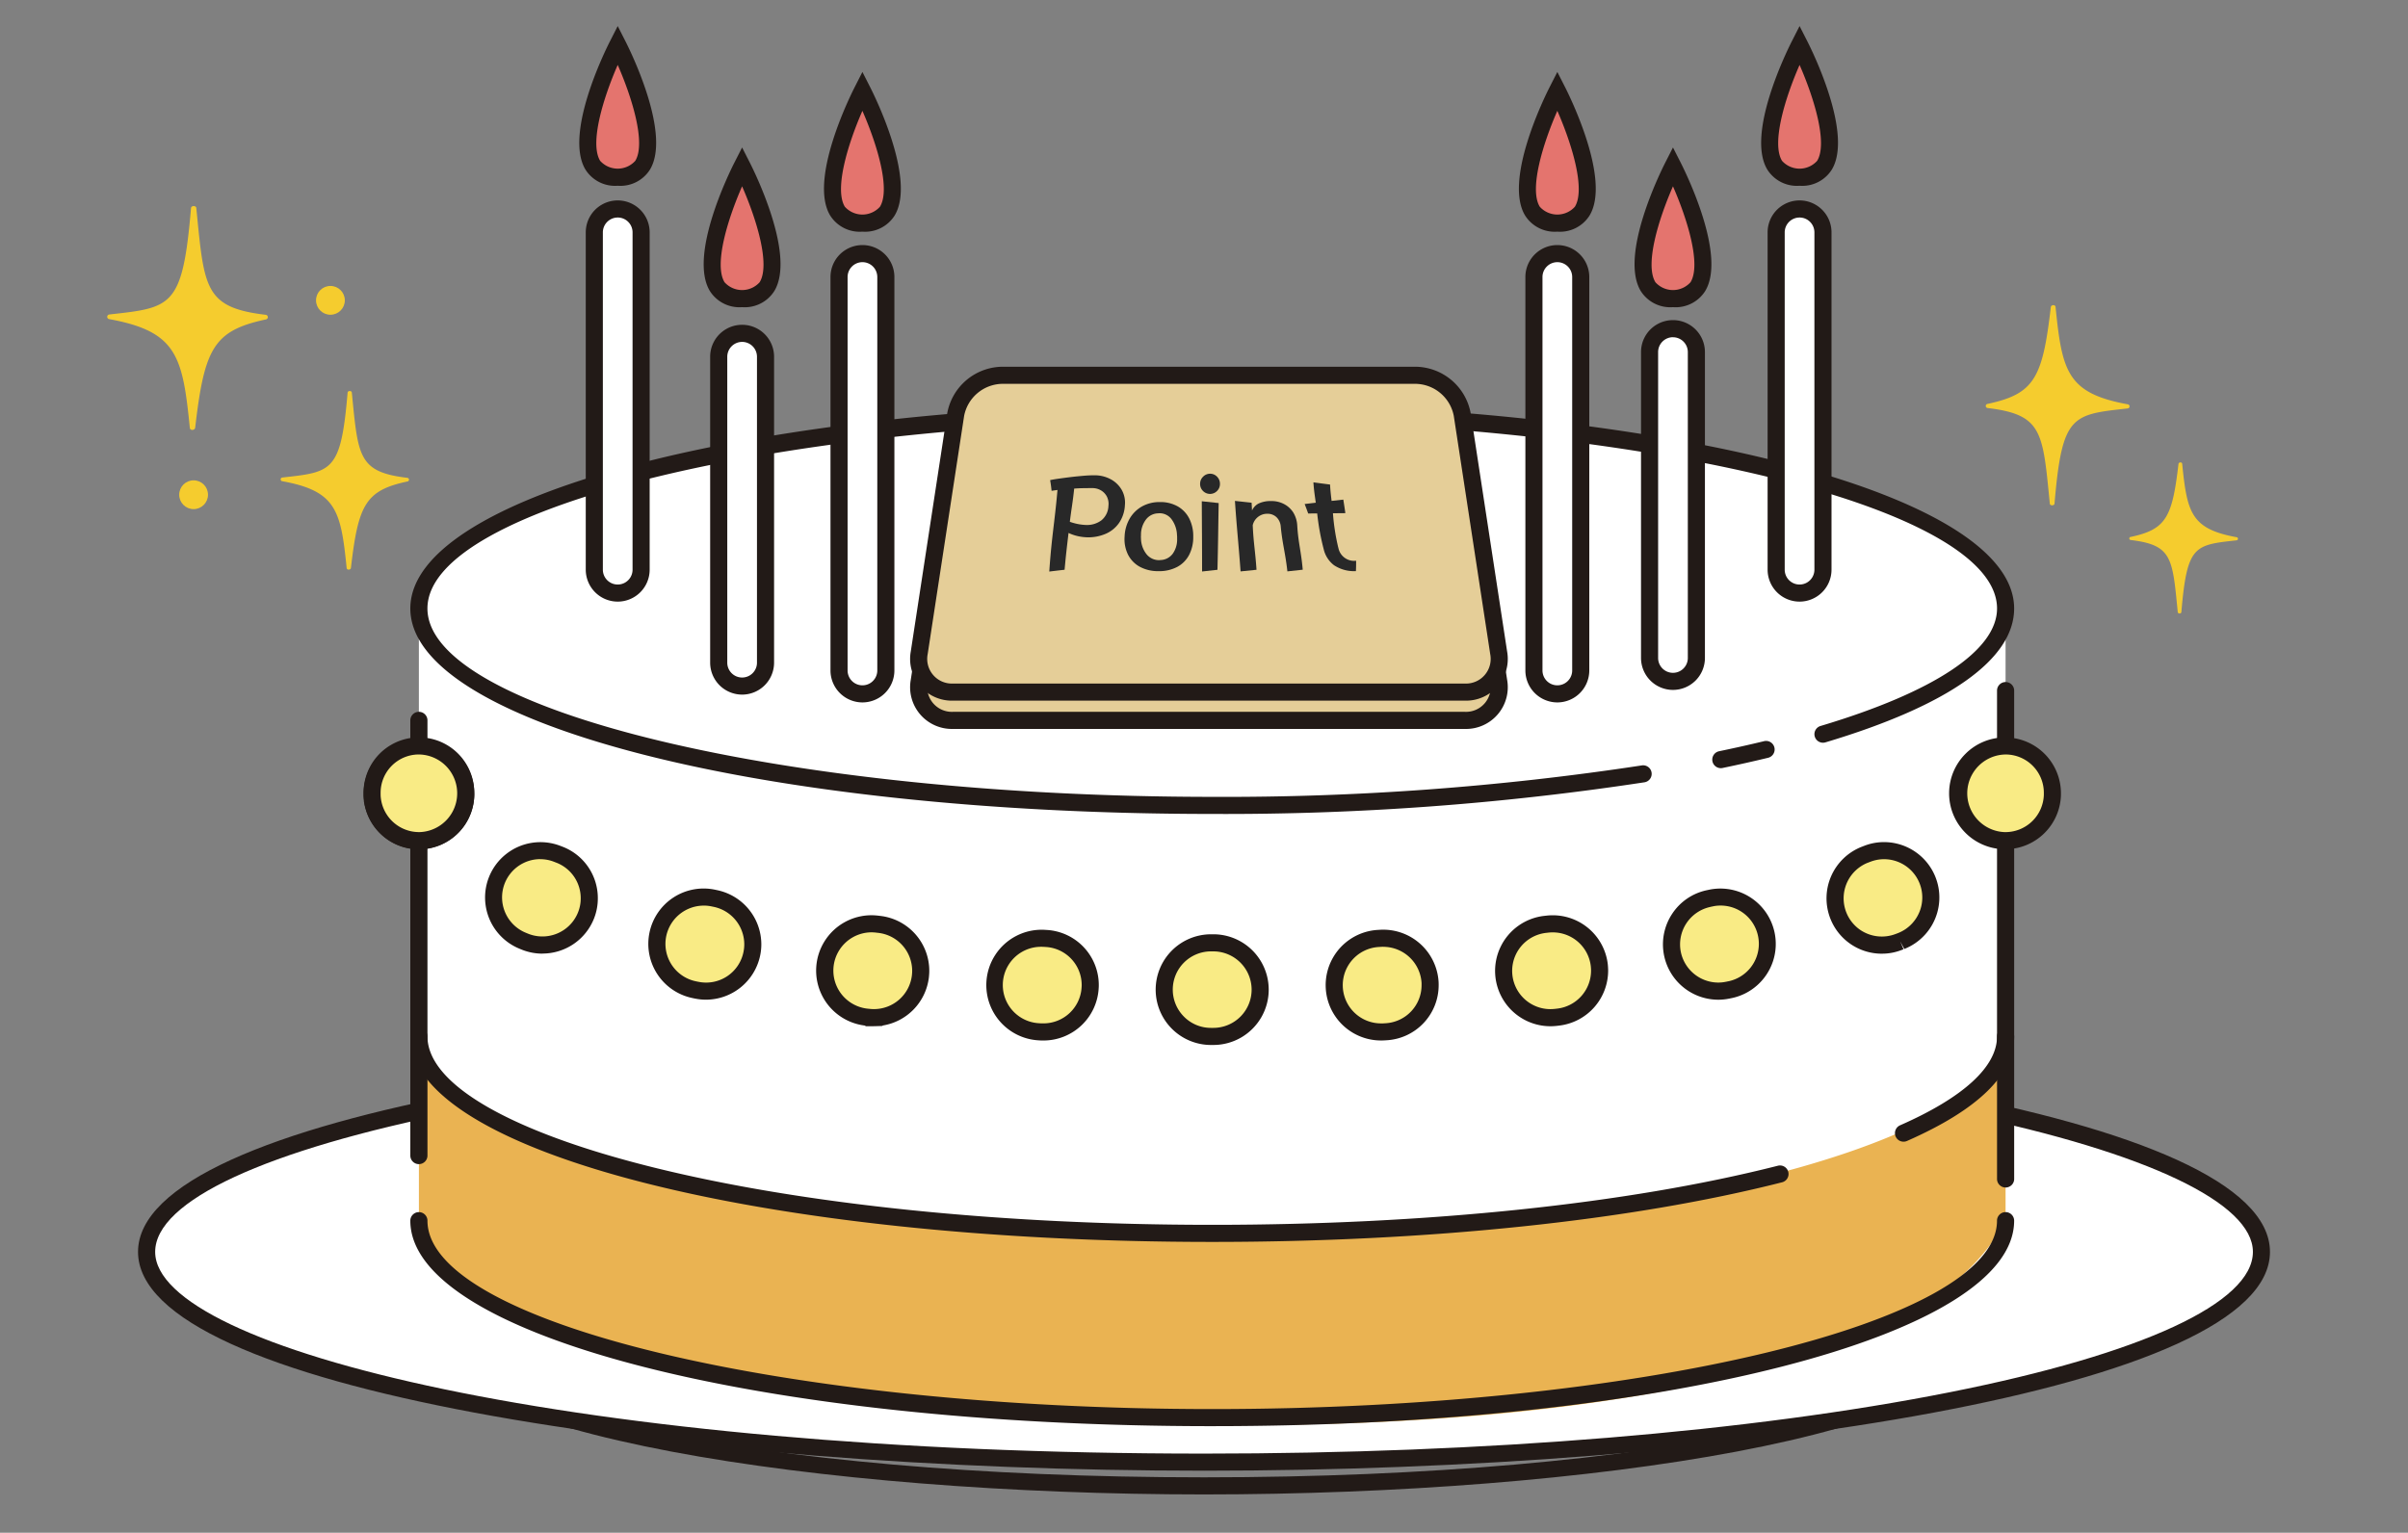
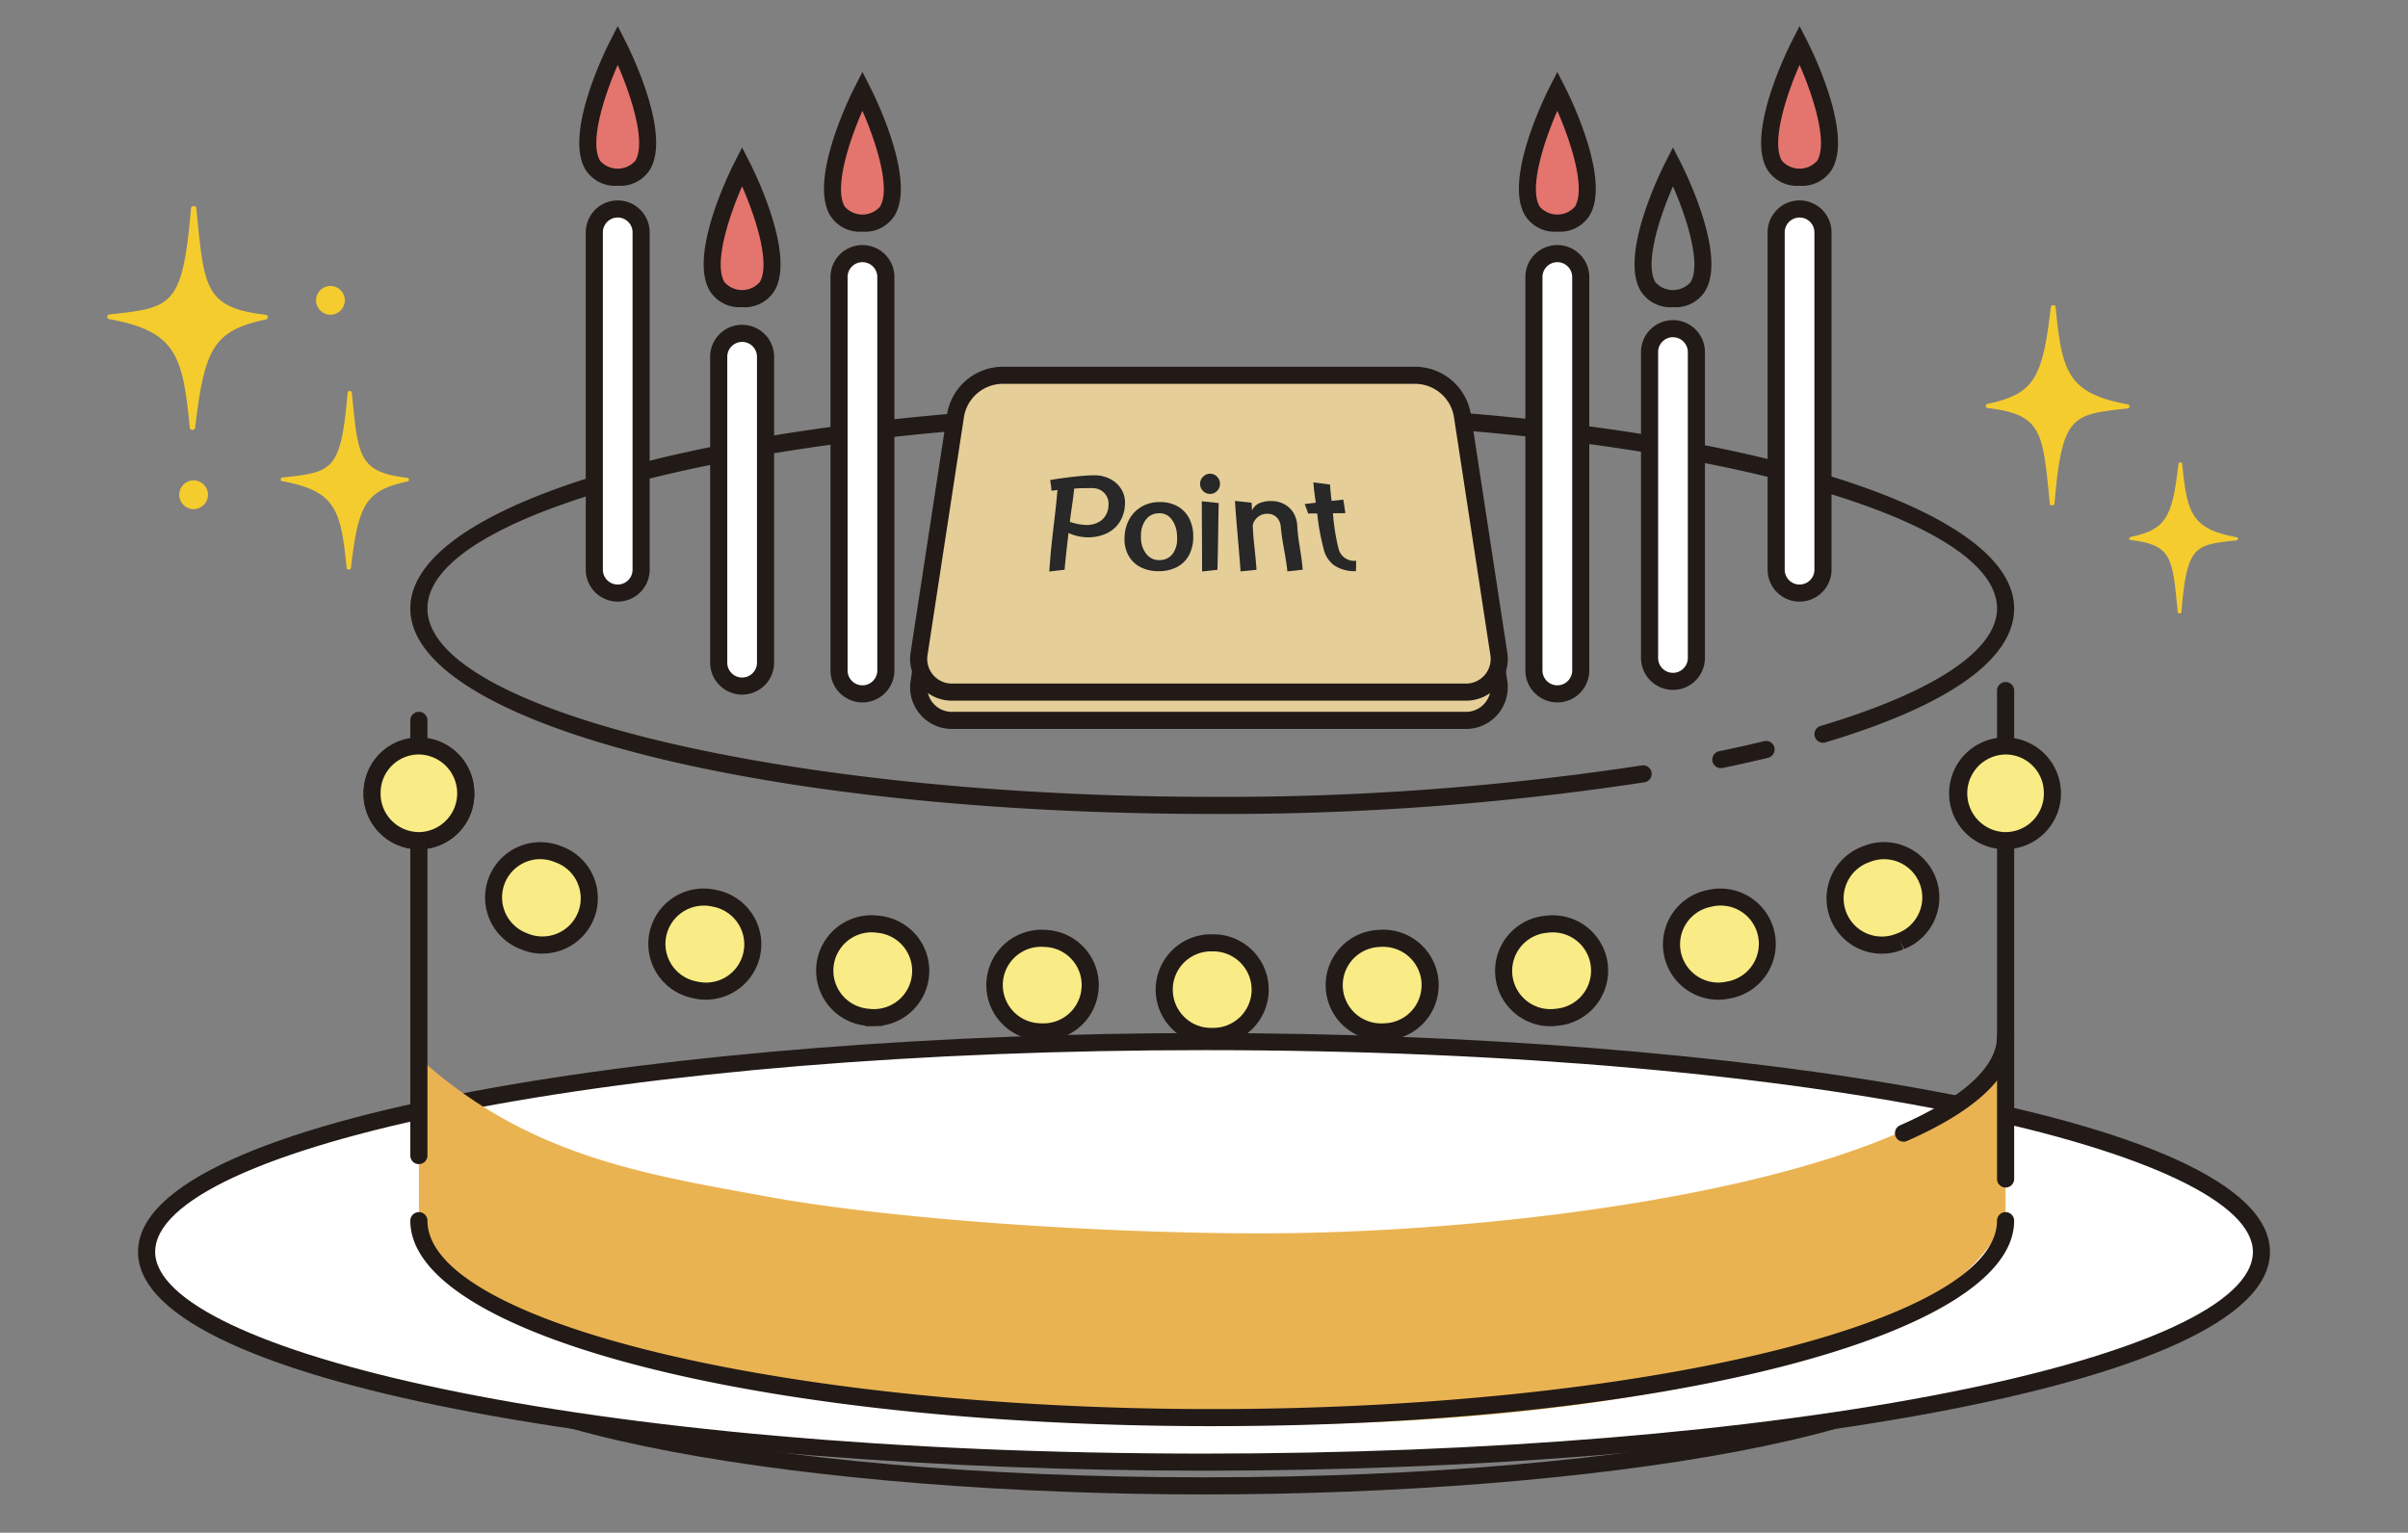
<svg xmlns="http://www.w3.org/2000/svg" width="267" height="170" viewBox="0 0 267 170">
  <rect x="0" y="0" width="267" height="170" fill="#808080" stroke="none" />
  <defs>
    <clipPath id="clip-path">
      <rect id="長方形_194" data-name="長方形 194" width="267" height="170" transform="translate(0.23 -0.196)" fill="none" />
    </clipPath>
    <clipPath id="clip-path-2">
      <rect id="長方形_331" data-name="長方形 331" width="236.389" height="162.857" fill="none" />
    </clipPath>
  </defs>
  <g id="イラスト" transform="translate(-0.23 0.196)" clip-path="url(#clip-path)">
    <g id="p_decoration_right" transform="translate(12.115 22.664)">
      <path id="パス_142" data-name="パス 142" d="M680.191,280.146c-.8-7.984-1.43-10.7-8.923-12.071a.26.26,0,0,1-.011-.517c6.931-.772,8.13-.772,9.066-11.8.025-.292.557-.3.586-.01.877,8.883.877,11.033,7.7,11.847a.259.259,0,0,1,0,.515c-5.81,1.246-6.8,3.228-7.826,12.006C680.746,280.425,680.222,280.45,680.191,280.146Z" transform="translate(-671.027 -255.538)" fill="#f5cc2e" />
      <path id="パス_143" data-name="パス 143" d="M678.34,275.177c-.641-6.372-1.142-8.543-7.121-9.633a.207.207,0,0,1-.009-.413c5.532-.616,6.489-.616,7.235-9.414.02-.233.445-.242.468-.008.7,7.089.7,8.805,6.145,9.455a.206.206,0,0,1,0,.411c-4.637.994-5.43,2.576-6.245,9.582C678.783,275.4,678.365,275.42,678.34,275.177Z" transform="translate(-651.787 -235.03)" fill="#f5cc2e" />
      <circle id="楕円形_11" data-name="楕円形 11" cx="1.597" cy="1.597" r="1.597" transform="translate(7.985 30.413)" fill="#f5cc2e" />
      <circle id="楕円形_12" data-name="楕円形 12" cx="1.597" cy="1.597" r="1.597" transform="translate(23.156 8.854)" fill="#f5cc2e" />
    </g>
    <g id="p_decoration_left" transform="translate(248.375 67.845) rotate(180)">
      <path id="パス_143-2" data-name="パス 143" d="M8.2,22.008c-.718-7.14-1.279-9.573-7.98-10.8a.232.232,0,0,1-.01-.463C6.4,10.06,7.477,10.06,8.314.2c.023-.262.5-.271.524-.009.784,7.944.784,9.867,6.886,10.6a.231.231,0,0,1,0,.461c-5.2,1.114-6.085,2.887-7,10.738C8.692,22.258,8.223,22.28,8.2,22.008Z" transform="translate(12.024 11.995)" fill="#f5cc2e" />
      <path id="パス_144" data-name="パス 144" d="M6.184,16.607C5.642,11.219,5.219,9.383.163,8.461a.175.175,0,0,1-.007-.349c4.678-.521,5.487-.521,6.118-7.96.017-.2.376-.2.4-.007.592,5.995.592,7.446,5.2,8a.174.174,0,0,1,0,.348c-3.921.841-4.592,2.178-5.281,8.1C6.559,16.8,6.205,16.812,6.184,16.607Z" transform="translate(0 0)" fill="#f5cc2e" />
    </g>
    <g id="グループ_546" data-name="グループ 546" transform="translate(15.535 2.695)">
      <g id="グループ_545" data-name="グループ 545" clip-path="url(#clip-path-2)">
        <path id="パス_1861" data-name="パス 1861" d="M136.745,236.785c-42.436,0-86.329-6.707-86.329-17.931s43.893-17.931,86.329-17.931,86.329,6.707,86.329,17.931-43.893,17.931-86.329,17.931m0-33.967c-50.506,0-84.433,8.291-84.433,16.035s33.927,16.035,84.433,16.035,84.433-8.291,84.433-16.035-33.927-16.035-84.433-16.035" transform="translate(-18.55 -73.928)" fill="#221a17" />
        <path id="パス_1862" data-name="パス 1862" d="M235.993,201.522c0,12.88-52.493,23.322-117.247,23.322S1.5,214.4,1.5,201.522,53.993,178.2,118.746,178.2s117.247,10.442,117.247,23.322" transform="translate(-0.552 -65.568)" fill="#fff" />
        <path id="パス_1863" data-name="パス 1863" d="M118.195,225.239C60.1,225.239,0,216.161,0,200.969S60.1,176.7,118.195,176.7s118.195,9.078,118.195,24.27-60.1,24.27-118.195,24.27m0-46.644c-31.257,0-60.635,2.42-82.72,6.813C14.135,189.652,1.9,195.324,1.9,200.969c0,10.806,46.732,22.374,116.3,22.374,31.258,0,60.635-2.42,82.721-6.813,21.339-4.244,33.577-9.916,33.577-15.561,0-10.805-46.732-22.374-116.3-22.374" transform="translate(0 -65.015)" fill="#221a17" />
-         <path id="パス_1864" data-name="パス 1864" d="M225.2,89.484c0-12.062-39.384-21.841-87.967-21.841S49.267,77.422,49.267,89.484v67.9c0,12.063,39.385,21.841,87.968,21.841s87.967-9.778,87.967-21.841Z" transform="translate(-18.127 -24.889)" fill="#fff" />
        <path id="パス_1865" data-name="パス 1865" d="M49.27,181.009h0c11.965,10.865,24.749,12.883,38.463,15.387,15.069,2.752,38.709,4.106,54.82,4.106,29.626,0,73.168-6.033,82.65-19.493V199.1a22.349,22.349,0,0,1-5.247,6.435c-32.722,27.053-168.99,17.01-170.683-6.435Z" transform="translate(-18.129 -66.601)" fill="#eab352" />
        <path id="パス_1866" data-name="パス 1866" d="M136.684,111.721c-49.859,0-88.916-10.01-88.916-22.789s39.057-22.789,88.916-22.789S225.6,76.153,225.6,88.932c0,5.62-7.235,10.755-20.924,14.85a.948.948,0,1,1-.544-1.817c12.621-3.775,19.572-8.4,19.572-13.033,0-11.325-39.85-20.893-87.019-20.893s-87.02,9.567-87.02,20.893,39.85,20.893,87.02,20.893a306.584,306.584,0,0,0,47.616-3.485.948.948,0,1,1,.3,1.872,308.5,308.5,0,0,1-47.917,3.509" transform="translate(-17.576 -24.337)" fill="#221a17" />
        <path id="パス_1867" data-name="パス 1867" d="M277.119,128.461a.948.948,0,0,1-.192-1.877c1.719-.357,3.4-.733,4.984-1.117a.948.948,0,1,1,.446,1.843c-1.608.389-3.305.77-5.044,1.131a.927.927,0,0,1-.194.02" transform="translate(-101.615 -46.155)" fill="#221a17" />
        <path id="パス_1868" data-name="パス 1868" d="M136.684,231.863c-49.859,0-88.916-10.01-88.916-22.789a.948.948,0,1,1,1.9,0c0,11.325,39.85,20.893,87.02,20.893S223.7,220.4,223.7,209.073a.948.948,0,1,1,1.9,0c0,12.78-39.056,22.789-88.915,22.789" transform="translate(-17.576 -76.578)" fill="#221a17" />
-         <path id="パス_1869" data-name="パス 1869" d="M136.684,199.532c-49.859,0-88.916-10.01-88.916-22.789a.948.948,0,0,1,1.9,0c0,5.279,9.129,10.572,25.045,14.525,16.542,4.106,38.552,6.369,61.974,6.369,23.813,0,46.079-2.327,62.7-6.551a.948.948,0,1,1,.468,1.837c-16.767,4.263-39.2,6.609-63.165,6.609" transform="translate(-17.576 -64.682)" fill="#221a17" />
        <path id="パス_1870" data-name="パス 1870" d="M309.167,188.416a.948.948,0,0,1-.382-1.817c7.032-3.093,10.749-6.5,10.749-9.856a.948.948,0,0,1,1.9,0c0,4.225-4,8.125-11.882,11.593a.949.949,0,0,1-.381.08" transform="translate(-113.407 -64.683)" fill="#221a17" />
        <path id="パス_1871" data-name="パス 1871" d="M48.716,170.5a.948.948,0,0,1-.948-.948V121.284a.948.948,0,1,1,1.9,0V169.55a.948.948,0,0,1-.948.948" transform="translate(-17.576 -44.277)" fill="#221a17" />
        <path id="パス_1872" data-name="パス 1872" d="M327.069,171.17a.948.948,0,0,1-.948-.948V116.058a.948.948,0,1,1,1.9,0v54.164a.948.948,0,0,1-.948.948" transform="translate(-119.994 -42.354)" fill="#221a17" />
        <path id="パス_1873" data-name="パス 1873" d="M82.639,74.7a2.6,2.6,0,0,1-2.6-2.595V34.69a2.595,2.595,0,1,1,5.19,0V72.1A2.6,2.6,0,0,1,82.639,74.7" transform="translate(-29.452 -11.809)" fill="#fff" />
        <path id="パス_1874" data-name="パス 1874" d="M82.087,75.092a3.547,3.547,0,0,1-3.543-3.543V34.138a3.543,3.543,0,1,1,7.086,0V71.549a3.546,3.546,0,0,1-3.543,3.543m0-42.6a1.649,1.649,0,0,0-1.647,1.647V71.549a1.647,1.647,0,0,0,3.294,0V34.138a1.648,1.648,0,0,0-1.646-1.647" transform="translate(-28.9 -11.257)" fill="#221a17" />
        <path id="パス_1875" data-name="パス 1875" d="M289.968,74.7a2.6,2.6,0,0,1-2.595-2.595V34.69a2.6,2.6,0,0,1,5.19,0V72.1a2.6,2.6,0,0,1-2.6,2.595" transform="translate(-105.737 -11.809)" fill="#fff" />
        <path id="パス_1876" data-name="パス 1876" d="M289.416,75.092a3.546,3.546,0,0,1-3.543-3.543V34.138a3.543,3.543,0,1,1,7.086,0V71.549a3.547,3.547,0,0,1-3.543,3.543m0-42.6a1.648,1.648,0,0,0-1.647,1.647V71.549a1.647,1.647,0,0,0,3.294,0V34.138a1.649,1.649,0,0,0-1.647-1.647" transform="translate(-105.185 -11.257)" fill="#221a17" />
        <path id="パス_1877" data-name="パス 1877" d="M125.572,88.758a2.6,2.6,0,0,1-2.595-2.595V42.525a2.595,2.595,0,1,1,5.19,0V86.164a2.6,2.6,0,0,1-2.6,2.595" transform="translate(-45.249 -14.692)" fill="#fff" />
        <path id="パス_1878" data-name="パス 1878" d="M125.02,89.154a3.547,3.547,0,0,1-3.543-3.543V41.973a3.543,3.543,0,0,1,7.086,0V85.611a3.547,3.547,0,0,1-3.543,3.543m0-48.828a1.648,1.648,0,0,0-1.647,1.647V85.611a1.647,1.647,0,1,0,3.294,0V41.973a1.649,1.649,0,0,0-1.647-1.647" transform="translate(-44.697 -14.14)" fill="#221a17" />
        <path id="パス_1879" data-name="パス 1879" d="M247.475,88.758a2.6,2.6,0,0,1-2.6-2.595V42.525a2.595,2.595,0,1,1,5.19,0V86.164a2.6,2.6,0,0,1-2.595,2.595" transform="translate(-90.102 -14.692)" fill="#fff" />
        <path id="パス_1880" data-name="パス 1880" d="M246.923,89.154a3.547,3.547,0,0,1-3.543-3.543V41.973a3.543,3.543,0,0,1,7.086,0V85.611a3.547,3.547,0,0,1-3.543,3.543m0-48.828a1.649,1.649,0,0,0-1.647,1.647V85.611a1.647,1.647,0,1,0,3.294,0V41.973a1.648,1.648,0,0,0-1.646-1.647" transform="translate(-89.55 -14.14)" fill="#221a17" />
        <path id="パス_1881" data-name="パス 1881" d="M104.462,93.04a2.6,2.6,0,0,1-2.6-2.595V56.516a2.6,2.6,0,0,1,5.19,0V90.446a2.6,2.6,0,0,1-2.6,2.595" transform="translate(-37.481 -19.84)" fill="#fff" />
        <path id="パス_1882" data-name="パス 1882" d="M103.91,93.436a3.547,3.547,0,0,1-3.543-3.543V55.964a3.543,3.543,0,0,1,7.087,0V89.894a3.547,3.547,0,0,1-3.543,3.543m0-39.119a1.649,1.649,0,0,0-1.647,1.647V89.894a1.647,1.647,0,0,0,3.294,0V55.964a1.649,1.649,0,0,0-1.647-1.647" transform="translate(-36.929 -19.288)" fill="#221a17" />
        <path id="パス_1883" data-name="パス 1883" d="M267.762,92.219a2.6,2.6,0,0,1-2.6-2.6V55.695a2.595,2.595,0,0,1,5.19,0V89.624a2.594,2.594,0,0,1-2.595,2.6" transform="translate(-97.566 -19.538)" fill="#fff" />
        <path id="パス_1884" data-name="パス 1884" d="M267.21,92.614a3.547,3.547,0,0,1-3.543-3.543V55.142a3.543,3.543,0,0,1,7.086,0V89.071a3.547,3.547,0,0,1-3.543,3.543m0-39.119a1.649,1.649,0,0,0-1.647,1.647V89.071a1.647,1.647,0,1,0,3.294,0V55.142A1.648,1.648,0,0,0,267.21,53.5" transform="translate(-97.015 -18.986)" fill="#221a17" />
        <path id="パス_1885" data-name="パス 1885" d="M324.6,136.828l-.125,0a5.252,5.252,0,1,1,5.314-5.318c0,.083,0,.167,0,.251a5.191,5.191,0,0,1-5.186,5.068" transform="translate(-117.524 -46.479)" fill="#f9eb85" />
        <path id="パス_1886" data-name="パス 1886" d="M324.049,137.225l-.145,0a6.2,6.2,0,1,1,6.281-6.265l0,.264a6.178,6.178,0,0,1-6.134,6m0-10.507a4.306,4.306,0,0,0-.1,8.609l.1,0a4.267,4.267,0,0,0,4.238-4.143l0-.228a4.245,4.245,0,0,0-4.242-4.239" transform="translate(-116.972 -45.927)" fill="#221a17" />
        <path id="パス_1887" data-name="パス 1887" d="M134.343,158.616h-.265a5.192,5.192,0,0,1-5.185-5.2,5.194,5.194,0,0,1,5.19-5.185h.254a5.19,5.19,0,1,1,.006,10.38m18.581-.5a5.189,5.189,0,0,1-.276-10.37l.255-.016a5.2,5.2,0,0,1,5.465,4.9c.006.088.006.182.006.27a5.179,5.179,0,0,1-4.9,5.195l-.26.016c-.1.006-.192.006-.285.006m-37.431,0c-.094,0-.187,0-.281-.006l-.259-.016a5.19,5.19,0,1,1,.566-10.364l.254.016a5.18,5.18,0,0,1,4.91,5.2c0,.089-.005.176-.01.264a5.185,5.185,0,0,1-5.18,4.91m56.214-1.578a5.193,5.193,0,0,1-.6-10.349c.041-.005.083-.005.124-.01l.125-.016.031,0a5.294,5.294,0,0,1,.587-.031,5.189,5.189,0,0,1,5.149,4.577c.02.2.031.4.035.6a5.192,5.192,0,0,1-4.583,5.17l-.13.015-.13.016a6.01,6.01,0,0,1-.612.036m-75-.005v0a4.863,4.863,0,0,1-.612-.036L96,156.487l-.166-.015a5.193,5.193,0,0,1,.6-10.349,6.032,6.032,0,0,1,.618.037c.052.01.109.015.166.02l.083.01a5.188,5.188,0,0,1,4.587,5.165c0,.2-.016.394-.036.6a5.184,5.184,0,0,1-5.149,4.582m93.615-2.938a5.191,5.191,0,0,1-1.038-10.276.81.81,0,0,0,.119-.026.68.68,0,0,0,.1-.021l.021-.006a5.186,5.186,0,0,1,6.135,4.027,5.107,5.107,0,0,1,.109,1.049,5.206,5.206,0,0,1-4.136,5.092c-.058.01-.115.021-.172.036l-.087.015a5.122,5.122,0,0,1-1.054.109m-112.237,0a5.144,5.144,0,0,1-1.053-.109c-.042-.006-.088-.016-.135-.026s-.083-.016-.125-.026a5.187,5.187,0,0,1-4.027-6.135,5.186,5.186,0,0,1,6.135-4.027l.161.032.088.021a5.2,5.2,0,0,1,4.142,5.081,5.138,5.138,0,0,1-.109,1.048,5.209,5.209,0,0,1-5.077,4.142m130.376-5.1a5.177,5.177,0,0,1-4.838-3.306,5.193,5.193,0,0,1,2.949-6.721c.078-.026.15-.057.223-.089l.036-.01a5.17,5.17,0,0,1,6.695,2.938,5.2,5.2,0,0,1-2.926,6.731l-.115.047c-.047.015-.093.037-.14.052a5.123,5.123,0,0,1-1.884.358m-148.515-.01a5.238,5.238,0,0,1-1.889-.353c-.083-.036-.172-.068-.255-.1a5.19,5.19,0,0,1,1.9-10.017,5.129,5.129,0,0,1,1.905.363.965.965,0,0,1,.109.042.956.956,0,0,0,.109.042,5.19,5.19,0,0,1-1.884,10.027m-13.7-11.563a5.148,5.148,0,0,1-2.751-.789l-.078-.051c-.01-.005-.016-.011-.027-.016l-.046-.031a5.2,5.2,0,0,1-2.237-3.576c0-.015-.005-.037-.005-.052v-.016a.078.078,0,0,1-.005-.037c0-.01-.006-.02-.006-.031l-.005-.062c-.015-.135-.021-.26-.026-.389v-.207a5.188,5.188,0,0,1,10.375-.078v.01a.988.988,0,0,1,.006.13,5.194,5.194,0,0,1-5.05,5.2Z" transform="translate(-15.108 -46.556)" fill="#f9eb85" />
        <path id="パス_1888" data-name="パス 1888" d="M133.792,159.012h-.265a6.14,6.14,0,0,1-6.133-6.144,6.143,6.143,0,0,1,6.139-6.133h.254a6.138,6.138,0,1,1,.005,12.276m-.259-10.38a4.241,4.241,0,0,0-3,7.241,4.188,4.188,0,0,0,2.993,1.243h.265a4.246,4.246,0,0,0,4.242-4.247,4.253,4.253,0,0,0-4.247-4.237Zm18.84,9.882a6.137,6.137,0,0,1-.325-12.265l.247-.015a6.153,6.153,0,0,1,6.469,5.793c.006.1.007.215.007.322a6.121,6.121,0,0,1-5.8,6.142l-.255.016c-.119.006-.231.007-.341.007m.245-10.392q-.108,0-.218.006l-.245.015a4.241,4.241,0,0,0,.258,8.476c.063,0,.126,0,.191,0l.26-.016a4.228,4.228,0,0,0,4.01-4.244c0-.073,0-.147,0-.216a4.262,4.262,0,0,0-4.252-4.017m-37.676,10.392c-.112,0-.224,0-.337-.007l-.256-.016a6.138,6.138,0,0,1,.671-12.257l.26.016a6.123,6.123,0,0,1,5.8,6.145c0,.1-.005.2-.011.3a6.135,6.135,0,0,1-6.127,5.818m-.263-10.394a4.242,4.242,0,0,0-.225,8.478l.26.016c.078,0,.153,0,.228,0a4.236,4.236,0,0,0,4.233-4.012c.005-.082.009-.148.009-.214a4.231,4.231,0,0,0-4.011-4.249l-.262-.016c-.078,0-.155-.006-.232-.006m56.477,8.815a6.14,6.14,0,0,1-.71-12.238l.29-.032a6.393,6.393,0,0,1,.69-.037,6.141,6.141,0,0,1,6.09,5.413c.025.236.037.464.042.686a6.148,6.148,0,0,1-5.419,6.135l-.261.031a7.13,7.13,0,0,1-.723.042m.271-10.411a4.541,4.541,0,0,0-.484.025l-.261.03a4.243,4.243,0,0,0,.475,8.459,5,5,0,0,0,.514-.031l.259-.03a4.245,4.245,0,0,0,3.734-4.225c0-.151-.013-.329-.031-.5a4.24,4.24,0,0,0-4.206-3.727M96.158,156.931H95.21l-.006-.066a6.14,6.14,0,0,1,.685-12.242,7.008,7.008,0,0,1,.712.042l.273.033a6.134,6.134,0,0,1,5.417,6.107c0,.227-.018.456-.041.69a6.141,6.141,0,0,1-5.144,5.362v.047l-.609.016c-.112.006-.226.009-.339.009m-.27-10.411a4.245,4.245,0,0,0-.49,8.46l.259.026a4,4,0,0,0,.5.029,4.238,4.238,0,0,0,4.207-3.745c.015-.154.03-.32.03-.487a4.241,4.241,0,0,0-3.75-4.222l-.092-.012c-.043,0-.109-.01-.176-.021-.164-.016-.329-.028-.489-.028m93.884,7.474a6.137,6.137,0,0,1-5.116-9.516,6.1,6.1,0,0,1,3.887-2.637l.241-.052a6.14,6.14,0,0,1,2.494,12.024c-.06.011-.088.015-.116.023l-.172.034a5.989,5.989,0,0,1-1.219.124M188.9,143.7a4.248,4.248,0,0,0-3.276,5,4.254,4.254,0,0,0,4.148,3.39,4.189,4.189,0,0,0,.86-.09l.08-.014c.071-.018.142-.031.213-.044a4.242,4.242,0,0,0,3.349-4.154,4.132,4.132,0,0,0-.089-.858,4.237,4.237,0,0,0-4.977-3.3c-.045.013-.1.024-.156.034s-.1.023-.15.032M77.536,153.989a6.084,6.084,0,0,1-1.22-.124c-.056-.009-.117-.021-.177-.035s-.109-.021-.15-.032a6.134,6.134,0,0,1-4.722-7.249,6.132,6.132,0,0,1,7.256-4.761l.272.058a6.148,6.148,0,0,1,4.873,6,6.053,6.053,0,0,1-.129,1.242,6.154,6.154,0,0,1-6,4.9m-.265-10.433a4.257,4.257,0,0,0-4.148,3.382,4.239,4.239,0,0,0,3.29,5.013c.084.016.125.025.165.035l.1.018a4.228,4.228,0,0,0,5.007-3.3,4.155,4.155,0,0,0,.089-.857,4.253,4.253,0,0,0-3.384-4.153l-.235-.049a4.3,4.3,0,0,0-.882-.092m130.64,5.336a6.125,6.125,0,0,1-5.721-3.912,6.141,6.141,0,0,1,3.488-7.947c.1-.034.144-.055.191-.076l.117-.042a6.016,6.016,0,0,1,2.164-.4,6.141,6.141,0,0,1,2.248,11.853l-.458-.837.372.872-.075.028c-.064.025-.106.041-.146.054a5.967,5.967,0,0,1-2.179.405m-1.349-10.169c-.078.033-.158.065-.243.093a4.25,4.25,0,0,0-.78,7.459,4.275,4.275,0,0,0,3.909.428l.2-.075a4.245,4.245,0,0,0-1.5-8.215,4.2,4.2,0,0,0-1.525.289ZM59.4,148.882a6.188,6.188,0,0,1-2.229-.417l-.131-.054c-.055-.021-.111-.044-.164-.067a6.137,6.137,0,0,1,4.51-11.415c.054.018.109.04.163.063l.081.03a6.106,6.106,0,0,1,3.909,5.7,6.039,6.039,0,0,1-.418,2.251,6.145,6.145,0,0,1-5.72,3.9m-.239-10.474a4.242,4.242,0,0,0-1.557,8.187l.284.116a4.265,4.265,0,0,0,3.881-.448,4.228,4.228,0,0,0,1.585-1.977,4.15,4.15,0,0,0,.288-1.55A4.223,4.223,0,0,0,60.96,138.8c-.056-.018-.112-.04-.167-.065l-.082-.03a4.176,4.176,0,0,0-1.554-.3m-13.463-1.09a6.1,6.1,0,0,1-3.256-.935l-.128-.083a6.18,6.18,0,0,1-2.682-4.187l-.025-.05,0-.175c0-.015,0-.03,0-.044-.02-.188-.027-.335-.033-.487v-.244a6.136,6.136,0,0,1,12.27-.118c0,.061.006.123.006.181a6.143,6.143,0,0,1-5.973,6.143ZM43.333,134.7l.134.087a4.194,4.194,0,0,0,2.227.631h.145a4.246,4.246,0,0,0,4.1-4.247l-.008-.06,0-.07a4.24,4.24,0,0,0-8.478.075v.18c0,.08.006.169.016.265l.025.051,0,.2a4.247,4.247,0,0,0,1.823,2.878h0l.009.006" transform="translate(-14.557 -46.004)" fill="#221a17" />
        <path id="パス_1889" data-name="パス 1889" d="M46.246,136.823a5.188,5.188,0,0,1-5.186-5.065c0-.083,0-.167,0-.251a5.191,5.191,0,1,1,5.314,5.314l-.126,0" transform="translate(-15.107 -46.478)" fill="#f9eb85" />
        <path id="パス_1890" data-name="パス 1890" d="M45.694,137.218a6.172,6.172,0,0,1-6.133-5.99c0-.09,0-.182,0-.274a6.138,6.138,0,1,1,12.276,0,6.139,6.139,0,0,1-5.991,6.262Zm0-10.506a4.247,4.247,0,0,0-4.242,4.242l0,.227a4.265,4.265,0,0,0,4.238,4.141h.1a4.306,4.306,0,0,0-.1-8.609" transform="translate(-14.555 -45.925)" fill="#221a17" />
        <path id="パス_1891" data-name="パス 1891" d="M125.148,11.359s-7.474,14.673,0,14.673,0-14.673,0-14.673" transform="translate(-44.825 -4.179)" fill="#e4746e" />
        <path id="パス_1892" data-name="パス 1892" d="M124.6,25.765a3.876,3.876,0,0,1-3.564-1.773c-2.418-3.945,2.186-13.233,2.718-14.279l.845-1.659.844,1.659c.533,1.045,5.136,10.334,2.718,14.279a3.876,3.876,0,0,1-3.563,1.773m0-13.4c-1.608,3.666-3.142,8.688-1.947,10.637a2.618,2.618,0,0,0,3.893,0c1.2-1.952-.338-6.972-1.947-10.636" transform="translate(-44.279 -2.964)" fill="#221a17" />
        <path id="パス_1893" data-name="パス 1893" d="M104.039,24.609s-7.474,14.674,0,14.674,0-14.674,0-14.674" transform="translate(-37.058 -9.055)" fill="#e4746e" />
        <path id="パス_1894" data-name="パス 1894" d="M103.493,39.015a3.875,3.875,0,0,1-3.563-1.773c-2.418-3.945,2.185-13.233,2.718-14.279l.844-1.659.844,1.659c.533,1.046,5.136,10.335,2.718,14.279a3.875,3.875,0,0,1-3.563,1.773m0-13.4c-1.608,3.666-3.141,8.687-1.946,10.636a2.617,2.617,0,0,0,3.892,0c1.2-1.949-.338-6.97-1.946-10.636" transform="translate(-36.512 -7.839)" fill="#221a17" />
        <path id="パス_1895" data-name="パス 1895" d="M82.216,3.3s-7.474,14.673,0,14.673,0-14.673,0-14.673" transform="translate(-29.029 -1.216)" fill="#e4746e" />
        <path id="パス_1896" data-name="パス 1896" d="M81.67,17.71a3.875,3.875,0,0,1-3.564-1.773C75.688,11.993,80.292,2.7,80.825,1.659L81.67,0l.844,1.659c.533,1.046,5.136,10.334,2.719,14.279A3.876,3.876,0,0,1,81.67,17.71m0-13.4C80.062,7.977,78.528,13,79.723,14.947a2.619,2.619,0,0,0,3.893,0C84.811,13,83.278,7.977,81.67,4.311" transform="translate(-28.482)" fill="#221a17" />
        <path id="パス_1897" data-name="パス 1897" d="M247.052,11.359s-7.475,14.673,0,14.673,0-14.673,0-14.673" transform="translate(-89.679 -4.179)" fill="#e4746e" />
        <path id="パス_1898" data-name="パス 1898" d="M246.506,25.765a3.877,3.877,0,0,1-3.564-1.773c-2.418-3.945,2.186-13.233,2.719-14.279l.845-1.659.844,1.659c.533,1.045,5.136,10.334,2.718,14.279a3.876,3.876,0,0,1-3.563,1.773m0-13.4c-1.608,3.666-3.143,8.687-1.947,10.636a2.617,2.617,0,0,0,3.893,0c1.2-1.952-.338-6.972-1.946-10.636" transform="translate(-89.132 -2.964)" fill="#221a17" />
        <path id="パス_1899" data-name="パス 1899" d="M289.544,3.306s-7.473,14.673,0,14.673,0-14.673,0-14.673" transform="translate(-105.314 -1.216)" fill="#e4746e" />
        <path id="パス_1900" data-name="パス 1900" d="M289,17.711a3.876,3.876,0,0,1-3.563-1.772c-2.418-3.945,2.185-13.233,2.718-14.279L289,0l.844,1.659c.533,1.046,5.137,10.334,2.719,14.279A3.875,3.875,0,0,1,289,17.711m0-13.4c-1.608,3.666-3.141,8.686-1.946,10.636a2.618,2.618,0,0,0,3.893,0c1.2-1.949-.339-6.97-1.947-10.636" transform="translate(-104.767 0)" fill="#221a17" />
-         <path id="パス_1901" data-name="パス 1901" d="M267.339,24.609s-7.473,14.674,0,14.674,0-14.674,0-14.674" transform="translate(-97.144 -9.055)" fill="#e4746e" />
        <path id="パス_1902" data-name="パス 1902" d="M266.793,39.015a3.876,3.876,0,0,1-3.563-1.772c-2.418-3.945,2.185-13.234,2.718-14.28l.844-1.659.844,1.659c.533,1.046,5.137,10.335,2.719,14.279a3.875,3.875,0,0,1-3.564,1.773m0-13.4c-1.608,3.666-3.141,8.687-1.946,10.636a2.618,2.618,0,0,0,3.893,0c1.2-1.949-.339-6.97-1.947-10.636" transform="translate(-96.597 -7.839)" fill="#221a17" />
        <path id="パス_1903" data-name="パス 1903" d="M201.265,97.019a3.684,3.684,0,0,1-3.747,4.363H140.763a3.683,3.683,0,0,1-3.746-4.363l4.039-26.41a5.319,5.319,0,0,1,5.08-4.363h46.009a5.32,5.32,0,0,1,5.081,4.363Z" transform="translate(-50.396 -24.375)" fill="#e5ce98" />
        <path id="パス_1904" data-name="パス 1904" d="M196.965,101.778H140.21a4.63,4.63,0,0,1-4.684-5.454l4.039-26.409a6.289,6.289,0,0,1,6.018-5.168h46.009a6.29,6.29,0,0,1,6.018,5.168l4.038,26.409a4.63,4.63,0,0,1-4.684,5.454M145.584,66.642A4.388,4.388,0,0,0,141.44,70.2L137.4,96.61a2.737,2.737,0,0,0,2.809,3.271h56.755a2.737,2.737,0,0,0,2.809-3.271L195.737,70.2a4.388,4.388,0,0,0-4.144-3.558Z" transform="translate(-49.843 -23.823)" fill="#221a17" />
        <path id="パス_1905" data-name="パス 1905" d="M201.265,92.056a3.684,3.684,0,0,1-3.747,4.363H140.763a3.683,3.683,0,0,1-3.746-4.363l4.039-26.41a5.319,5.319,0,0,1,5.08-4.363h46.009a5.319,5.319,0,0,1,5.081,4.363Z" transform="translate(-50.396 -22.549)" fill="#e5ce98" />
        <path id="パス_1906" data-name="パス 1906" d="M196.965,96.815H140.21a4.63,4.63,0,0,1-4.684-5.455l4.039-26.41a6.288,6.288,0,0,1,6.018-5.168h46.009a6.289,6.289,0,0,1,6.018,5.168l4.038,26.41a4.631,4.631,0,0,1-4.684,5.455M145.584,61.679a4.388,4.388,0,0,0-4.144,3.558L137.4,91.647a2.737,2.737,0,0,0,2.809,3.272h56.755a2.737,2.737,0,0,0,2.809-3.272l-4.038-26.41a4.388,4.388,0,0,0-4.144-3.558Z" transform="translate(-49.843 -21.997)" fill="#221a17" />
        <path id="パス_1907" data-name="パス 1907" d="M159.859,89.5c.264-3.888.587-5.361.91-9.046l-.655.095c-.05-.475-.08-.713-.16-1.185.25-.054.58-.11.989-.168s.851-.116,1.328-.174.94-.1,1.392-.14.851-.053,1.2-.053a3.746,3.746,0,0,1,1.758.413,3.091,3.091,0,0,1,1.246,1.164,2.864,2.864,0,0,1,.377,1.736,3.821,3.821,0,0,1-.662,1.99,3.475,3.475,0,0,1-1.472,1.188,4.855,4.855,0,0,1-1.966.389,5.445,5.445,0,0,1-1-.106,5.006,5.006,0,0,1-1.15-.379c-.187,1.6-.283,2.358-.437,4.081-.685.078-1.025.118-1.7.2m2.282-5.517a6.1,6.1,0,0,0,.629.188,5.73,5.73,0,0,0,.684.125,4.892,4.892,0,0,0,.534.039,2.662,2.662,0,0,0,1.65-.514,2.149,2.149,0,0,0,.781-1.6,1.788,1.788,0,0,0-.181-1.054,1.714,1.714,0,0,0-.669-.683,1.844,1.844,0,0,0-.925-.24q-.447,0-1,.008t-1.023.048c-.15,1.5-.311,2.262-.479,3.679" transform="translate(-58.819 -29.005)" fill="#282828" />
        <path id="パス_1908" data-name="パス 1908" d="M176.834,91.188a4.233,4.233,0,0,1-2.074-.482,3.175,3.175,0,0,1-1.313-1.35,3.863,3.863,0,0,1-.379-2,4.306,4.306,0,0,1,.57-2.008A3.671,3.671,0,0,1,175,84.01a3.958,3.958,0,0,1,1.975-.484,3.878,3.878,0,0,1,1.973.474,3.23,3.23,0,0,1,1.281,1.336,4.326,4.326,0,0,1,.45,2.03,4.252,4.252,0,0,1-.454,2.015,3.178,3.178,0,0,1-1.313,1.333,4.264,4.264,0,0,1-2.075.475m.235-1.234a1.742,1.742,0,0,0,1.338-.707,2.711,2.711,0,0,0,.481-1.647c0-.071,0-.139,0-.205a1.65,1.65,0,0,0-.013-.2,3.135,3.135,0,0,0-.619-1.786,1.655,1.655,0,0,0-1.342-.645.56.56,0,0,0-.092.007.566.566,0,0,1-.092.006,1.749,1.749,0,0,0-1.307.7,2.783,2.783,0,0,0-.542,1.659c0,.062,0,.125-.007.191a1.587,1.587,0,0,0,.007.2,2.888,2.888,0,0,0,.612,1.777,1.769,1.769,0,0,0,1.4.664.648.648,0,0,0,.089-.006.766.766,0,0,1,.089-.006" transform="translate(-63.677 -30.733)" fill="#282828" />
        <path id="パス_1909" data-name="パス 1909" d="M188.519,79.675a1.078,1.078,0,0,1-.316.786,1.09,1.09,0,0,1-1.559.01,1.079,1.079,0,0,1-.327-.791,1.09,1.09,0,0,1,.328-.793,1.066,1.066,0,0,1,.783-.332,1.036,1.036,0,0,1,.771.331,1.1,1.1,0,0,1,.319.788M186.536,89.4c0-3.136-.018-4.691-.032-7.792l1.873.2c-.054,2.933-.061,4.407-.135,7.4l-1.707.189" transform="translate(-68.554 -28.904)" fill="#282828" />
        <path id="パス_1910" data-name="パス 1910" d="M198.244,91.14c-.233-2.1-.545-3-.735-4.953a1.6,1.6,0,0,0-.487-1.073,1.433,1.433,0,0,0-.995-.368,1.645,1.645,0,0,0-1.625,1.27c.085,1.969.283,2.893.42,4.945l-1.768.18c-.236-3.205-.419-4.752-.626-7.819l1.848.2c.019.341.029.514.048.867a1.593,1.593,0,0,1,.729-.777,3.067,3.067,0,0,1,1.384-.272,2.924,2.924,0,0,1,1.423.325,2.708,2.708,0,0,1,1.04.946,3.089,3.089,0,0,1,.437,1.442c.115,1.943.427,2.817.609,4.9l-1.7.184" transform="translate(-70.803 -30.657)" fill="#282828" />
        <path id="パス_1911" data-name="パス 1911" d="M210.339,89.911a4.008,4.008,0,0,1-2.423-.652,3.111,3.111,0,0,1-1.148-1.786,26.412,26.412,0,0,1-.719-3.962l-1,.009c-.157-.441-.236-.648-.392-1.052l1.234-.145c-.13-.94-.2-1.354-.263-2.258.732.1,1.1.148,1.846.244.04.722.083,1.062.17,1.813l1.3-.142c.088.564.137.854.227,1.5l-1.377.013a23.641,23.641,0,0,0,.573,3.736c.014.052.021.078.035.13a1.775,1.775,0,0,0,1.962,1.4c0,.445,0,.673-.022,1.146" transform="translate(-75.302 -29.459)" fill="#282828" />
      </g>
    </g>
  </g>
</svg>